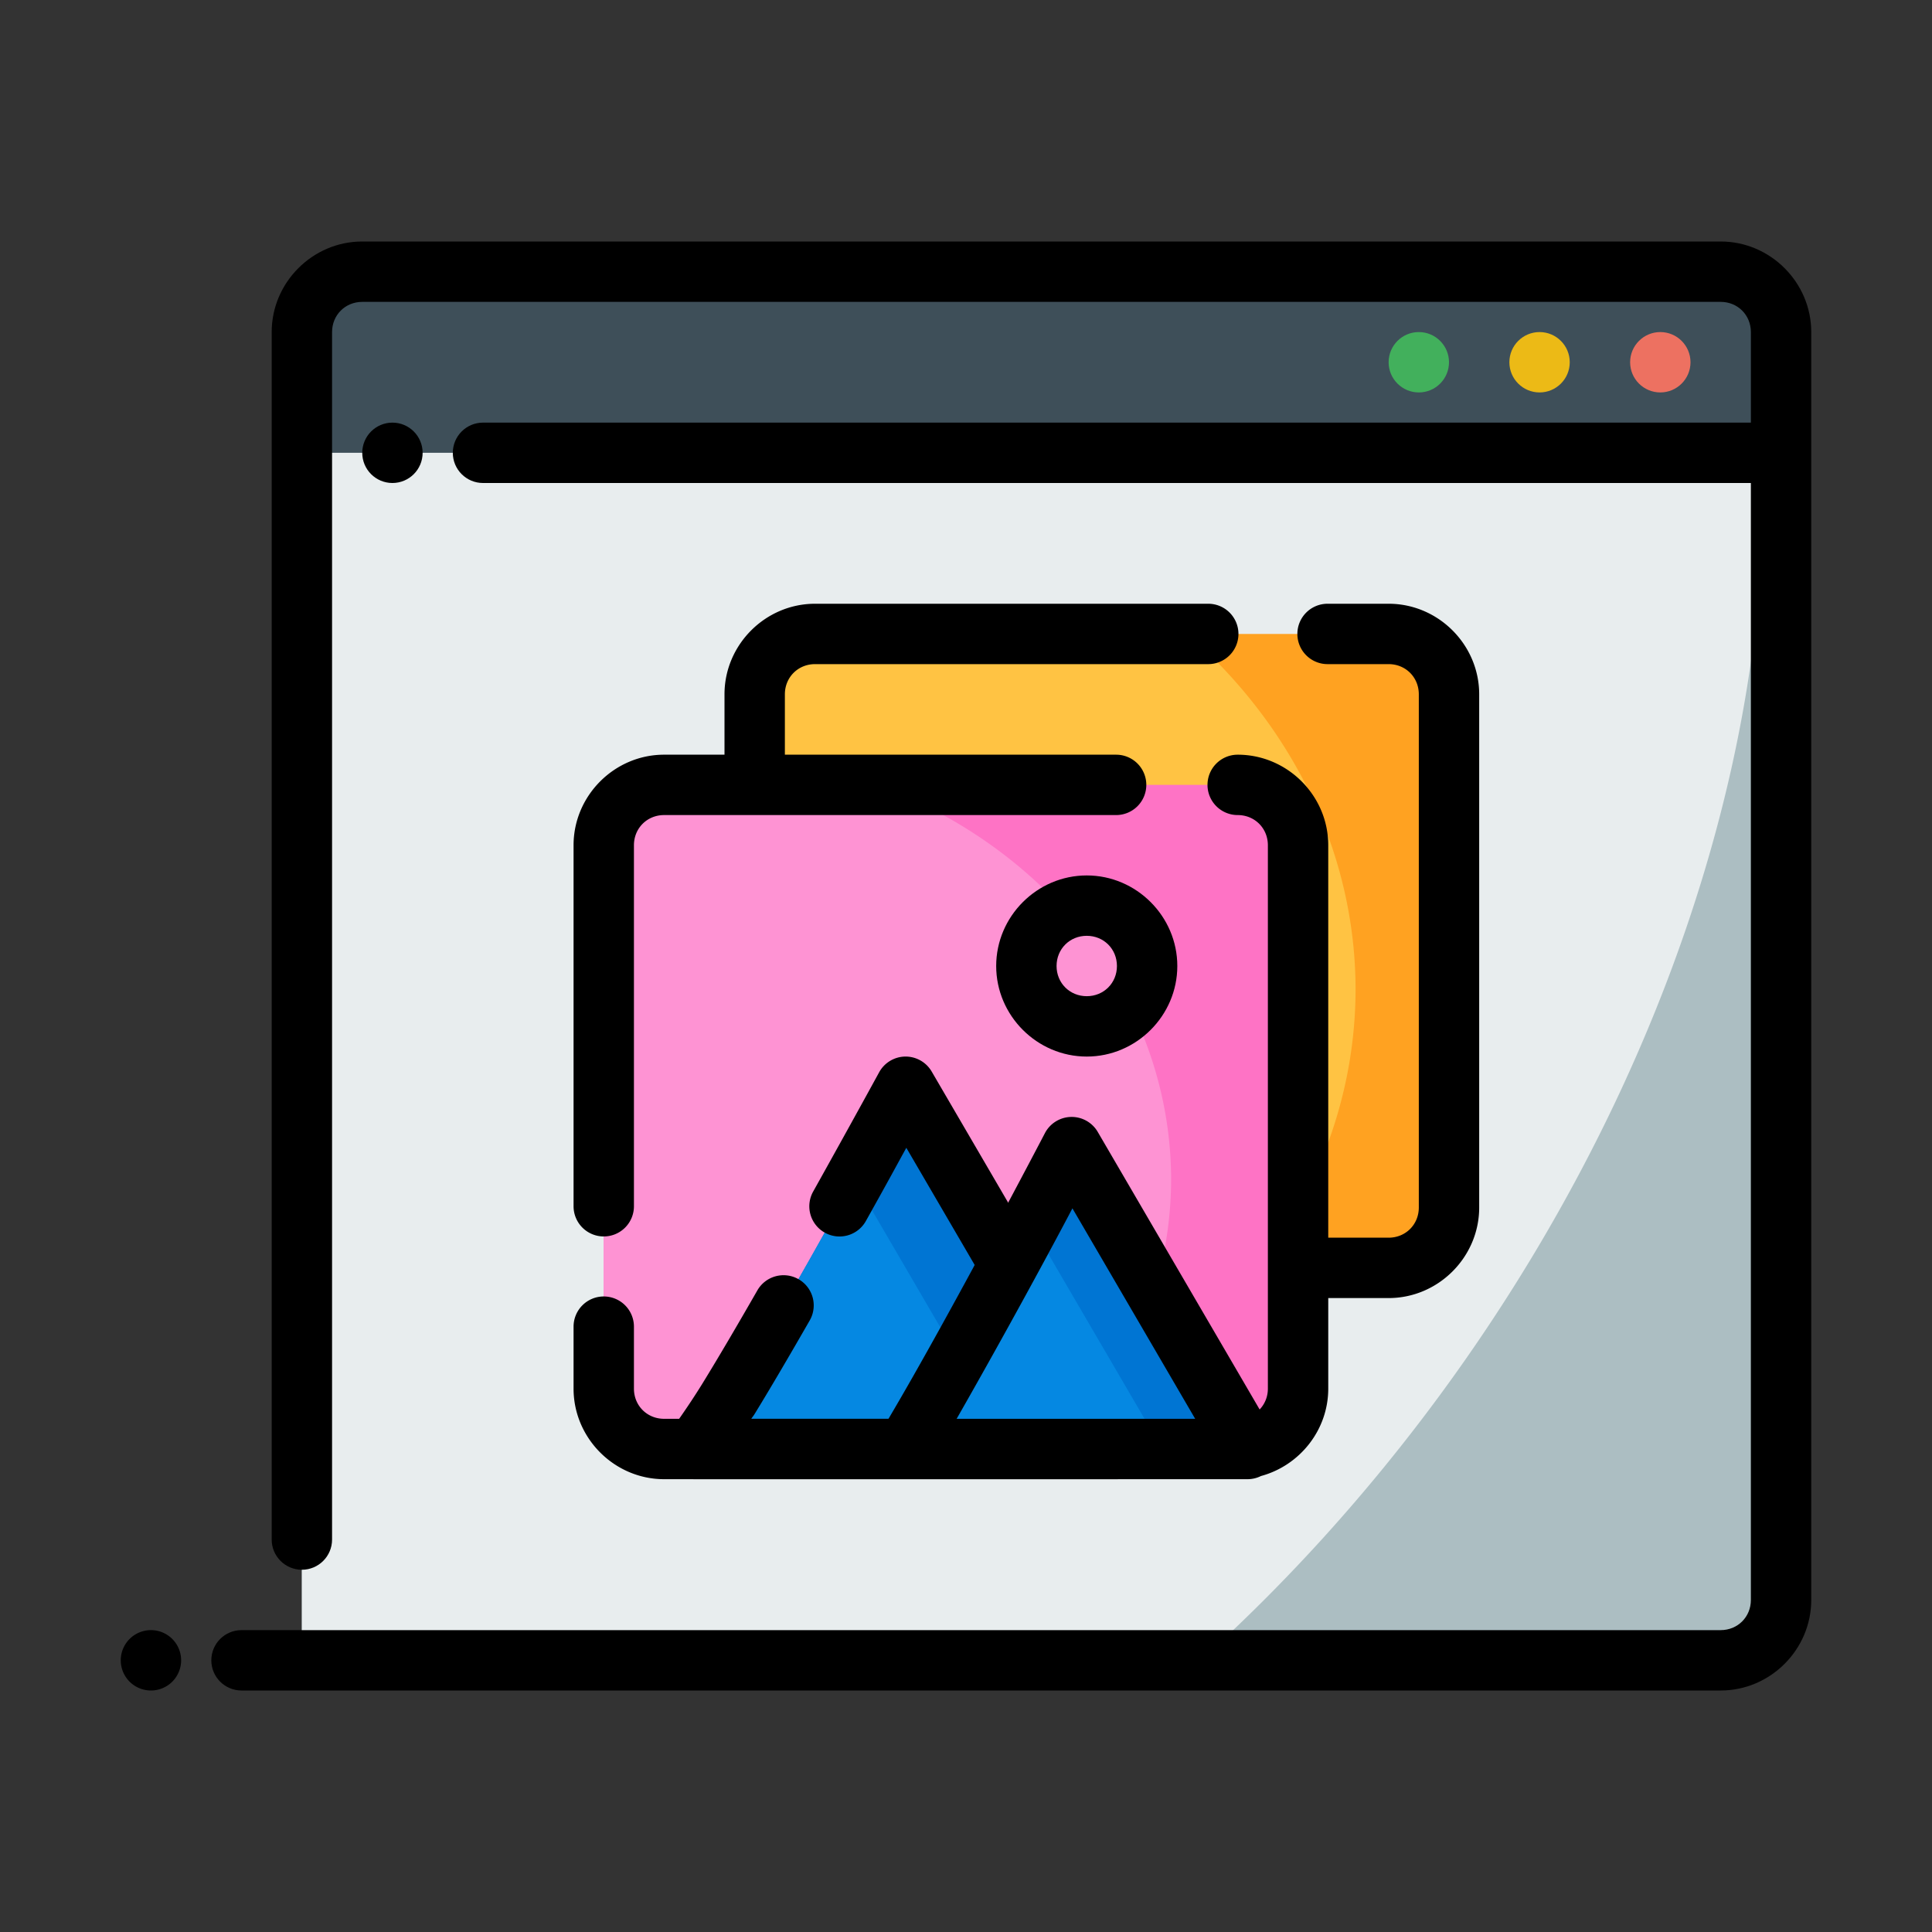
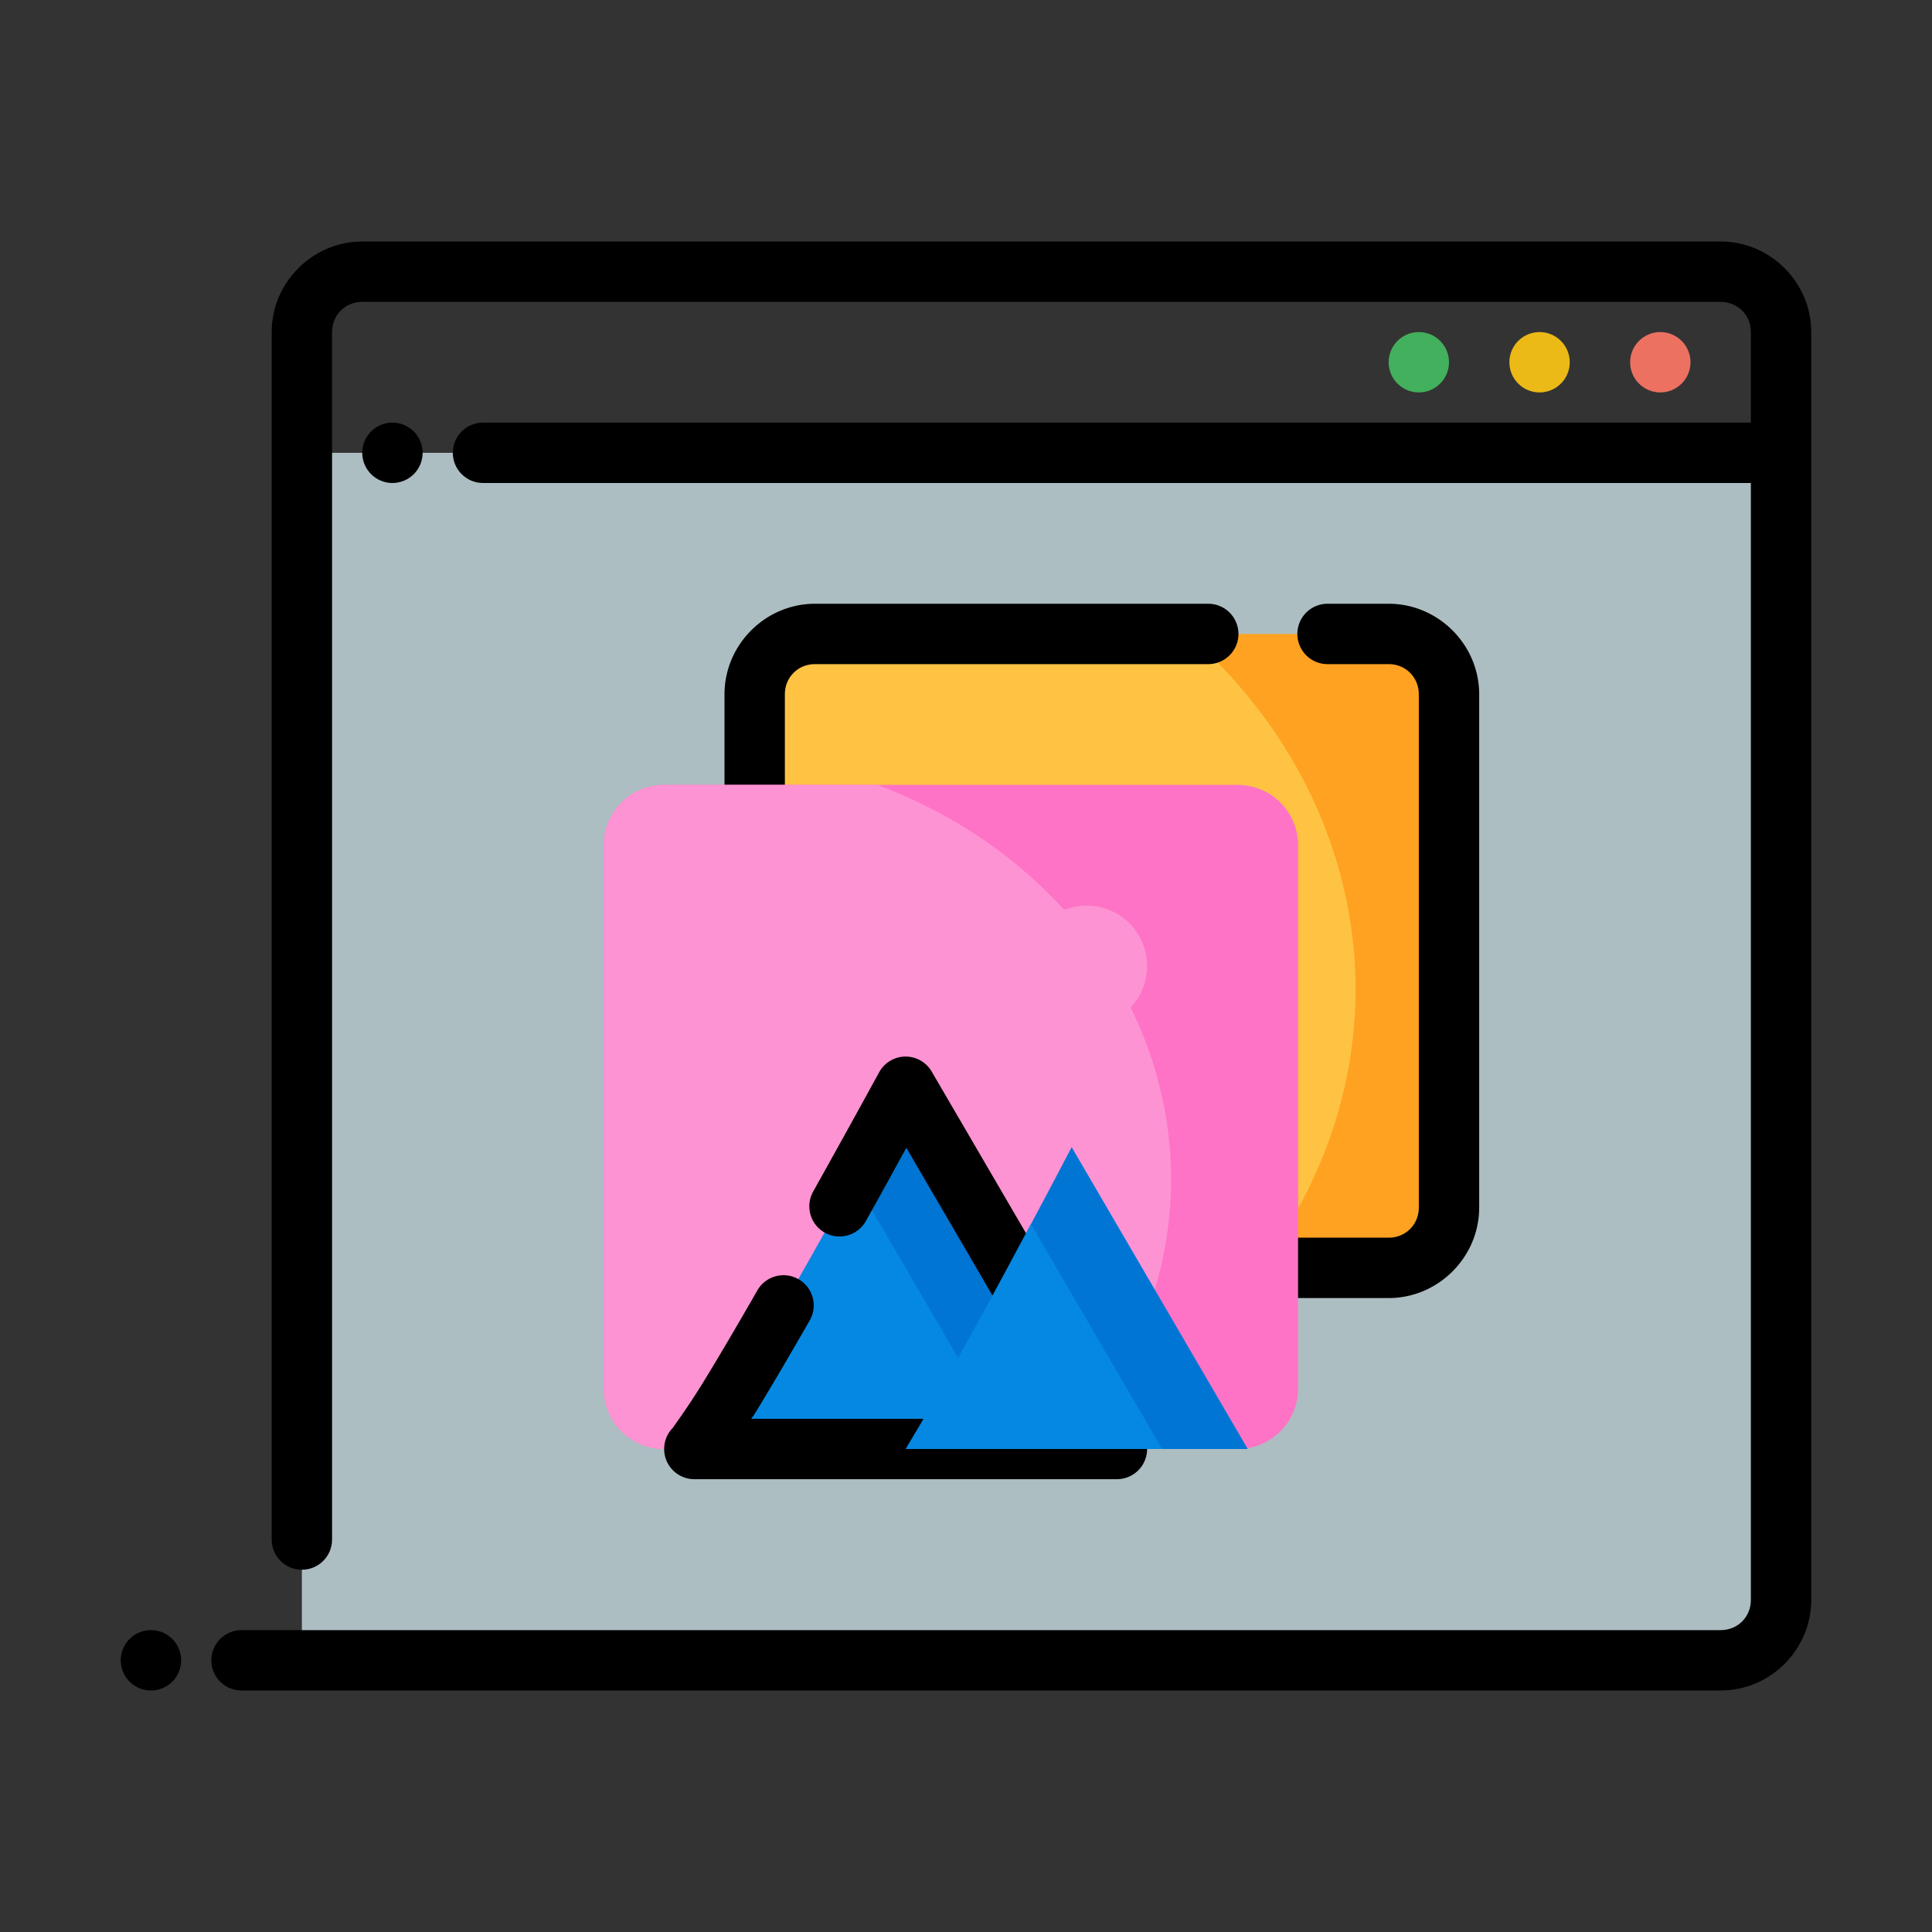
<svg xmlns="http://www.w3.org/2000/svg" width="800px" height="800px" viewBox="0 0 64 64" id="svg5" version="1.1" xml:space="preserve">
  <rect x="0" y="0" width="64" height="64" fill="#333333" stroke="none" />
  <defs id="defs2" />
  <g id="layer1" transform="translate(-192,-576)">
-     <path d="m 202,585 h 49 v 6 h -49 z" id="path61114" style="fill:#3e4f59;fill-opacity:1;fill-rule:evenodd;stroke-width:2;stroke-linecap:round;stroke-linejoin:round;stroke-miterlimit:4.1" />
    <path d="m 202,591 h 49 v 40 h -49 z" id="path61116" style="fill:#acbec2;fill-opacity:1;fill-rule:evenodd;stroke-width:2;stroke-linecap:round;stroke-linejoin:round;stroke-miterlimit:4.1" />
-     <path d="m 202,591 v 40 h 29.77 a 28.484,41.393 35.599 0 0 18.625,-40 z" id="path61118" style="fill:#e8edee;fill-opacity:1;fill-rule:evenodd;stroke:none;stroke-width:2;stroke-linecap:round;stroke-linejoin:round;stroke-miterlimit:4.1" />
    <path d="m 204,584 c -1.645,0 -3,1.355 -3,3 v 40 c 0,0.552 0.448,1 1,1 0.552,0 1,-0.448 1,-1 v -40 c 0,-0.564 0.436,-1 1,-1 h 45 c 0.564,0 1,0.436 1,1 v 3 h -42 c -0.552,0 -1,0.448 -1,1 0,0.552 0.448,1 1,1 h 42 v 37 c 0,0.564 -0.436,1 -1,1 h -49 c -0.552,0 -1,0.448 -1,1 0,0.552 0.448,1 1,1 h 49 c 1.645,0 3,-1.355 3,-3 0,-14 0,-28 0,-42 0,-1.645 -1.355,-3 -3,-3 z" id="path61120" style="color:#000000;fill:#000000;fill-rule:evenodd;stroke-linecap:round;stroke-linejoin:round;stroke-miterlimit:4.1" />
    <path d="m 247,587 c -0.552,0 -1,0.448 -1,1 0,0.552 0.448,1 1,1 0.552,0 1,-0.448 1,-1 0,-0.552 -0.448,-1 -1,-1 z" id="path61122" style="color:#000000;fill:#ed7161;fill-opacity:1;fill-rule:evenodd;stroke-linecap:round;stroke-linejoin:round;stroke-miterlimit:4.1;-inkscape-stroke:none" />
    <path d="m 243,587 c -0.552,0 -1,0.448 -1,1 0,0.552 0.448,1 1,1 0.552,0 1,-0.448 1,-1 0,-0.552 -0.448,-1 -1,-1 z" id="path61124" style="color:#000000;fill:#ecba16;fill-opacity:1;fill-rule:evenodd;stroke-linecap:round;stroke-linejoin:round;stroke-miterlimit:4.1;-inkscape-stroke:none" />
    <path d="m 239,587 c -0.552,0 -1,0.448 -1,1 0,0.552 0.448,1 1,1 0.552,0 1,-0.448 1,-1 0,-0.552 -0.448,-1 -1,-1 z" id="path61126" style="color:#000000;fill:#42b05c;fill-opacity:1;fill-rule:evenodd;stroke-linecap:round;stroke-linejoin:round;stroke-miterlimit:4.1;-inkscape-stroke:none" />
    <path d="m 197,630 a 1,1 0 0 0 -1,1 1,1 0 0 0 1,1 1,1 0 0 0 1,-1 1,1 0 0 0 -1,-1 z" id="path61128" style="color:#000000;fill:#000000;fill-rule:evenodd;stroke-linecap:round;stroke-linejoin:round;stroke-miterlimit:4.1;-inkscape-stroke:none" />
    <path d="m 205,590 c -0.552,0 -1,0.448 -1,1 0,0.552 0.448,1 1,1 0.552,0 1,-0.448 1,-1 0,-0.552 -0.448,-1 -1,-1 z" id="path61130" style="color:#000000;fill:#000000;fill-rule:evenodd;stroke-linecap:round;stroke-linejoin:round;stroke-miterlimit:4.1;-inkscape-stroke:none" />
    <path d="m 219,597 h 19 A 2,2 0 0 1 240,599 V 616 a 2,2 0 0 1 -2,2 h -21 v -19 A 2,2 0 0 1 219,597 Z" id="rect11224" style="fill:#ffa221;fill-opacity:1;fill-rule:evenodd;stroke:none;stroke-width:2;stroke-linecap:round;stroke-linejoin:round;stroke-miterlimit:4.1" />
    <path d="m 219,597 a 2,2 0 0 0 -2,2 v 19 h 16.717 a 18.905,16.635 0 0 0 3.188,-9.215 A 18.905,16.635 0 0 0 231.336,597 Z" id="path48728" style="fill:#ffc343;fill-opacity:1;fill-rule:evenodd;stroke:none;stroke-width:2;stroke-linecap:round;stroke-linejoin:round;stroke-miterlimit:4.1" />
    <path d="m 219,596 c -1.645,0 -3,1.355 -3,3 v 19 a 1,1 0 0 0 1,1 h 21 c 1.645,0 3,-1.355 3,-3 v -17 c 0,-1.645 -1.355,-3 -3,-3 h -2.023 a 1,1 0 0 0 -1,1 1,1 0 0 0 1,1 H 238 c 0.564,0 1,0.436 1,1 v 17 c 0,0.564 -0.436,1 -1,1 h -20 v -18 c 0,-0.564 0.436,-1 1,-1 h 13.025 a 1,1 0 0 0 1,-1 1,1 0 0 0 -1,-1 z" id="path14220" style="color:#000000;fill:#000000;fill-rule:evenodd;stroke-linecap:round;stroke-linejoin:round;stroke-miterlimit:4.1" />
    <path d="m 214,602 h 19 a 2,2 0 0 1 2,2 V 622 a 2,2 0 0 1 -2,2 H 214 A 2,2 0 0 1 212,622 V 604 A 2,2 0 0 1 214,602 Z" id="rect11222" style="fill:#fe73c5;fill-opacity:1;fill-rule:evenodd;stroke:none;stroke-width:2;stroke-linecap:round;stroke-linejoin:round;stroke-miterlimit:4.1" />
    <path d="m 214,602 a 2,2 0 0 0 -2,2 v 18 a 2,2 0 0 0 2,2 h 13.24 a 15.794,14.174 0 0 0 3.555,-8.916 A 15.794,14.174 0 0 0 221.062,602 Z" id="path48645" style="fill:#fe93d3;fill-opacity:1;fill-rule:evenodd;stroke:none;stroke-width:2;stroke-linecap:round;stroke-linejoin:round;stroke-miterlimit:4.1" />
    <path d="m 215,624 c 1,-1 7,-12 7,-12 l 7,12 z" id="path11243" style="fill:#0075d3;fill-opacity:1;fill-rule:evenodd;stroke:none;stroke-width:2;stroke-linecap:round;stroke-linejoin:round;stroke-miterlimit:4.1;stroke-opacity:1" />
    <circle cx="228" cy="608" id="path11258" r="2" style="fill:#fe93d3;fill-opacity:1;fill-rule:evenodd;stroke:none;stroke-width:2;stroke-linecap:round;stroke-linejoin:round;stroke-miterlimit:4.1;stroke-opacity:1" />
-     <path d="m 228,605 c -1.645,0 -3,1.355 -3,3 0,1.645 1.355,3 3,3 1.645,0 3,-1.355 3,-3 0,-1.645 -1.355,-3 -3,-3 z m 0,2 c 0.564,0 1,0.436 1,1 0,0.564 -0.436,1 -1,1 -0.564,0 -1,-0.436 -1,-1 0,-0.564 0.436,-1 1,-1 z" id="circle14224" style="color:#000000;fill:#000000;fill-rule:evenodd;stroke-linecap:round;stroke-linejoin:round;stroke-miterlimit:4.1;-inkscape-stroke:none" />
    <path d="M 220.299,615.084 C 218.445,618.418 215.656,623.344 215,624 h 10.5 z" id="path48522" style="fill:#0588e2;fill-opacity:1;fill-rule:evenodd;stroke:none;stroke-width:2;stroke-linecap:round;stroke-linejoin:round;stroke-miterlimit:4.1;stroke-opacity:1" />
    <path d="m 222,624 c 2.097,-3.469 5.5,-10 5.5,-10 l 5.833,10 z" id="path14164" style="fill:#0075d3;fill-opacity:1;fill-rule:evenodd;stroke:none;stroke-width:2;stroke-linecap:round;stroke-linejoin:round;stroke-miterlimit:4.1;stroke-opacity:1" />
    <path d="m 221.986,611 a 1,1 0 0 0 -0.863,0.521 c 0,0 -0.966,1.768 -2.186,3.951 a 1,1 0 0 0 0.385,1.361 1,1 0 0 0 1.361,-0.385 c 0.749,-1.339 0.945,-1.707 1.34,-2.426 L 227.26,623 h -10.373 c 0.04,-0.065 0.059,-0.078 0.102,-0.146 0.532,-0.867 1.172,-1.96 1.834,-3.113 a 1,1 0 0 0 -0.369,-1.365 1,1 0 0 0 -1.365,0.369 c -0.656,1.144 -1.291,2.226 -1.805,3.062 -0.514,0.837 -1.026,1.523 -0.99,1.486 A 1,1 0 0 0 215,625 h 14 a 1,1 0 0 0 0.863,-1.504 l -7,-12 A 1,1 0 0 0 221.986,611 Z" id="path14228" style="color:#000000;fill:#000000;fill-rule:evenodd;stroke-linecap:round;stroke-linejoin:round;stroke-miterlimit:4.1;-inkscape-stroke:none" />
    <path d="M 226.15,616.549 C 224.968,618.766 223.278,621.886 222,624 h 8.498 z" id="path48569" style="fill:#0588e2;fill-opacity:1;fill-rule:evenodd;stroke:none;stroke-width:2;stroke-linecap:round;stroke-linejoin:round;stroke-miterlimit:4.1;stroke-opacity:1" />
-     <path d="m 214,601 c -1.645,0 -3,1.355 -3,3 v 11.959 a 1,1 0 0 0 1,1 1,1 0 0 0 1,-1 V 604 c 0,-0.564 0.436,-1 1,-1 h 14.973 a 1,1 0 0 0 1,-1 1,1 0 0 0 -1,-1 z m 19,0 a 1,1 0 0 0 -1,1 1,1 0 0 0 1,1 c 0.564,0 1,0.436 1,1 v 18 c 0,0.273 -0.104,0.513 -0.273,0.691 l -5.363,-9.195 A 1,1 0 0 0 227.477,613 a 1,1 0 0 0 -0.863,0.537 c 0,0 -3.11,5.962 -5.182,9.463 H 214 c -0.564,0 -1,-0.436 -1,-1 v -2.053 a 1,1 0 0 0 -1,-1 1,1 0 0 0 -1,1 V 622 c 0,1.645 1.355,3 3,3 h 8 11 0.334 a 1,1 0 0 0 0.438,-0.105 C 235.048,624.55 236,623.379 236,622 v -18 c 0,-1.645 -1.355,-3 -3,-3 z M 227.525,616.027 231.592,623 h -7.902 c 1.671,-2.926 3.181,-5.725 3.836,-6.973 z" id="path14222" style="color:#000000;fill:#000000;fill-rule:evenodd;stroke-linecap:round;stroke-linejoin:round;stroke-miterlimit:4.1;-inkscape-stroke:none" />
  </g>
</svg>